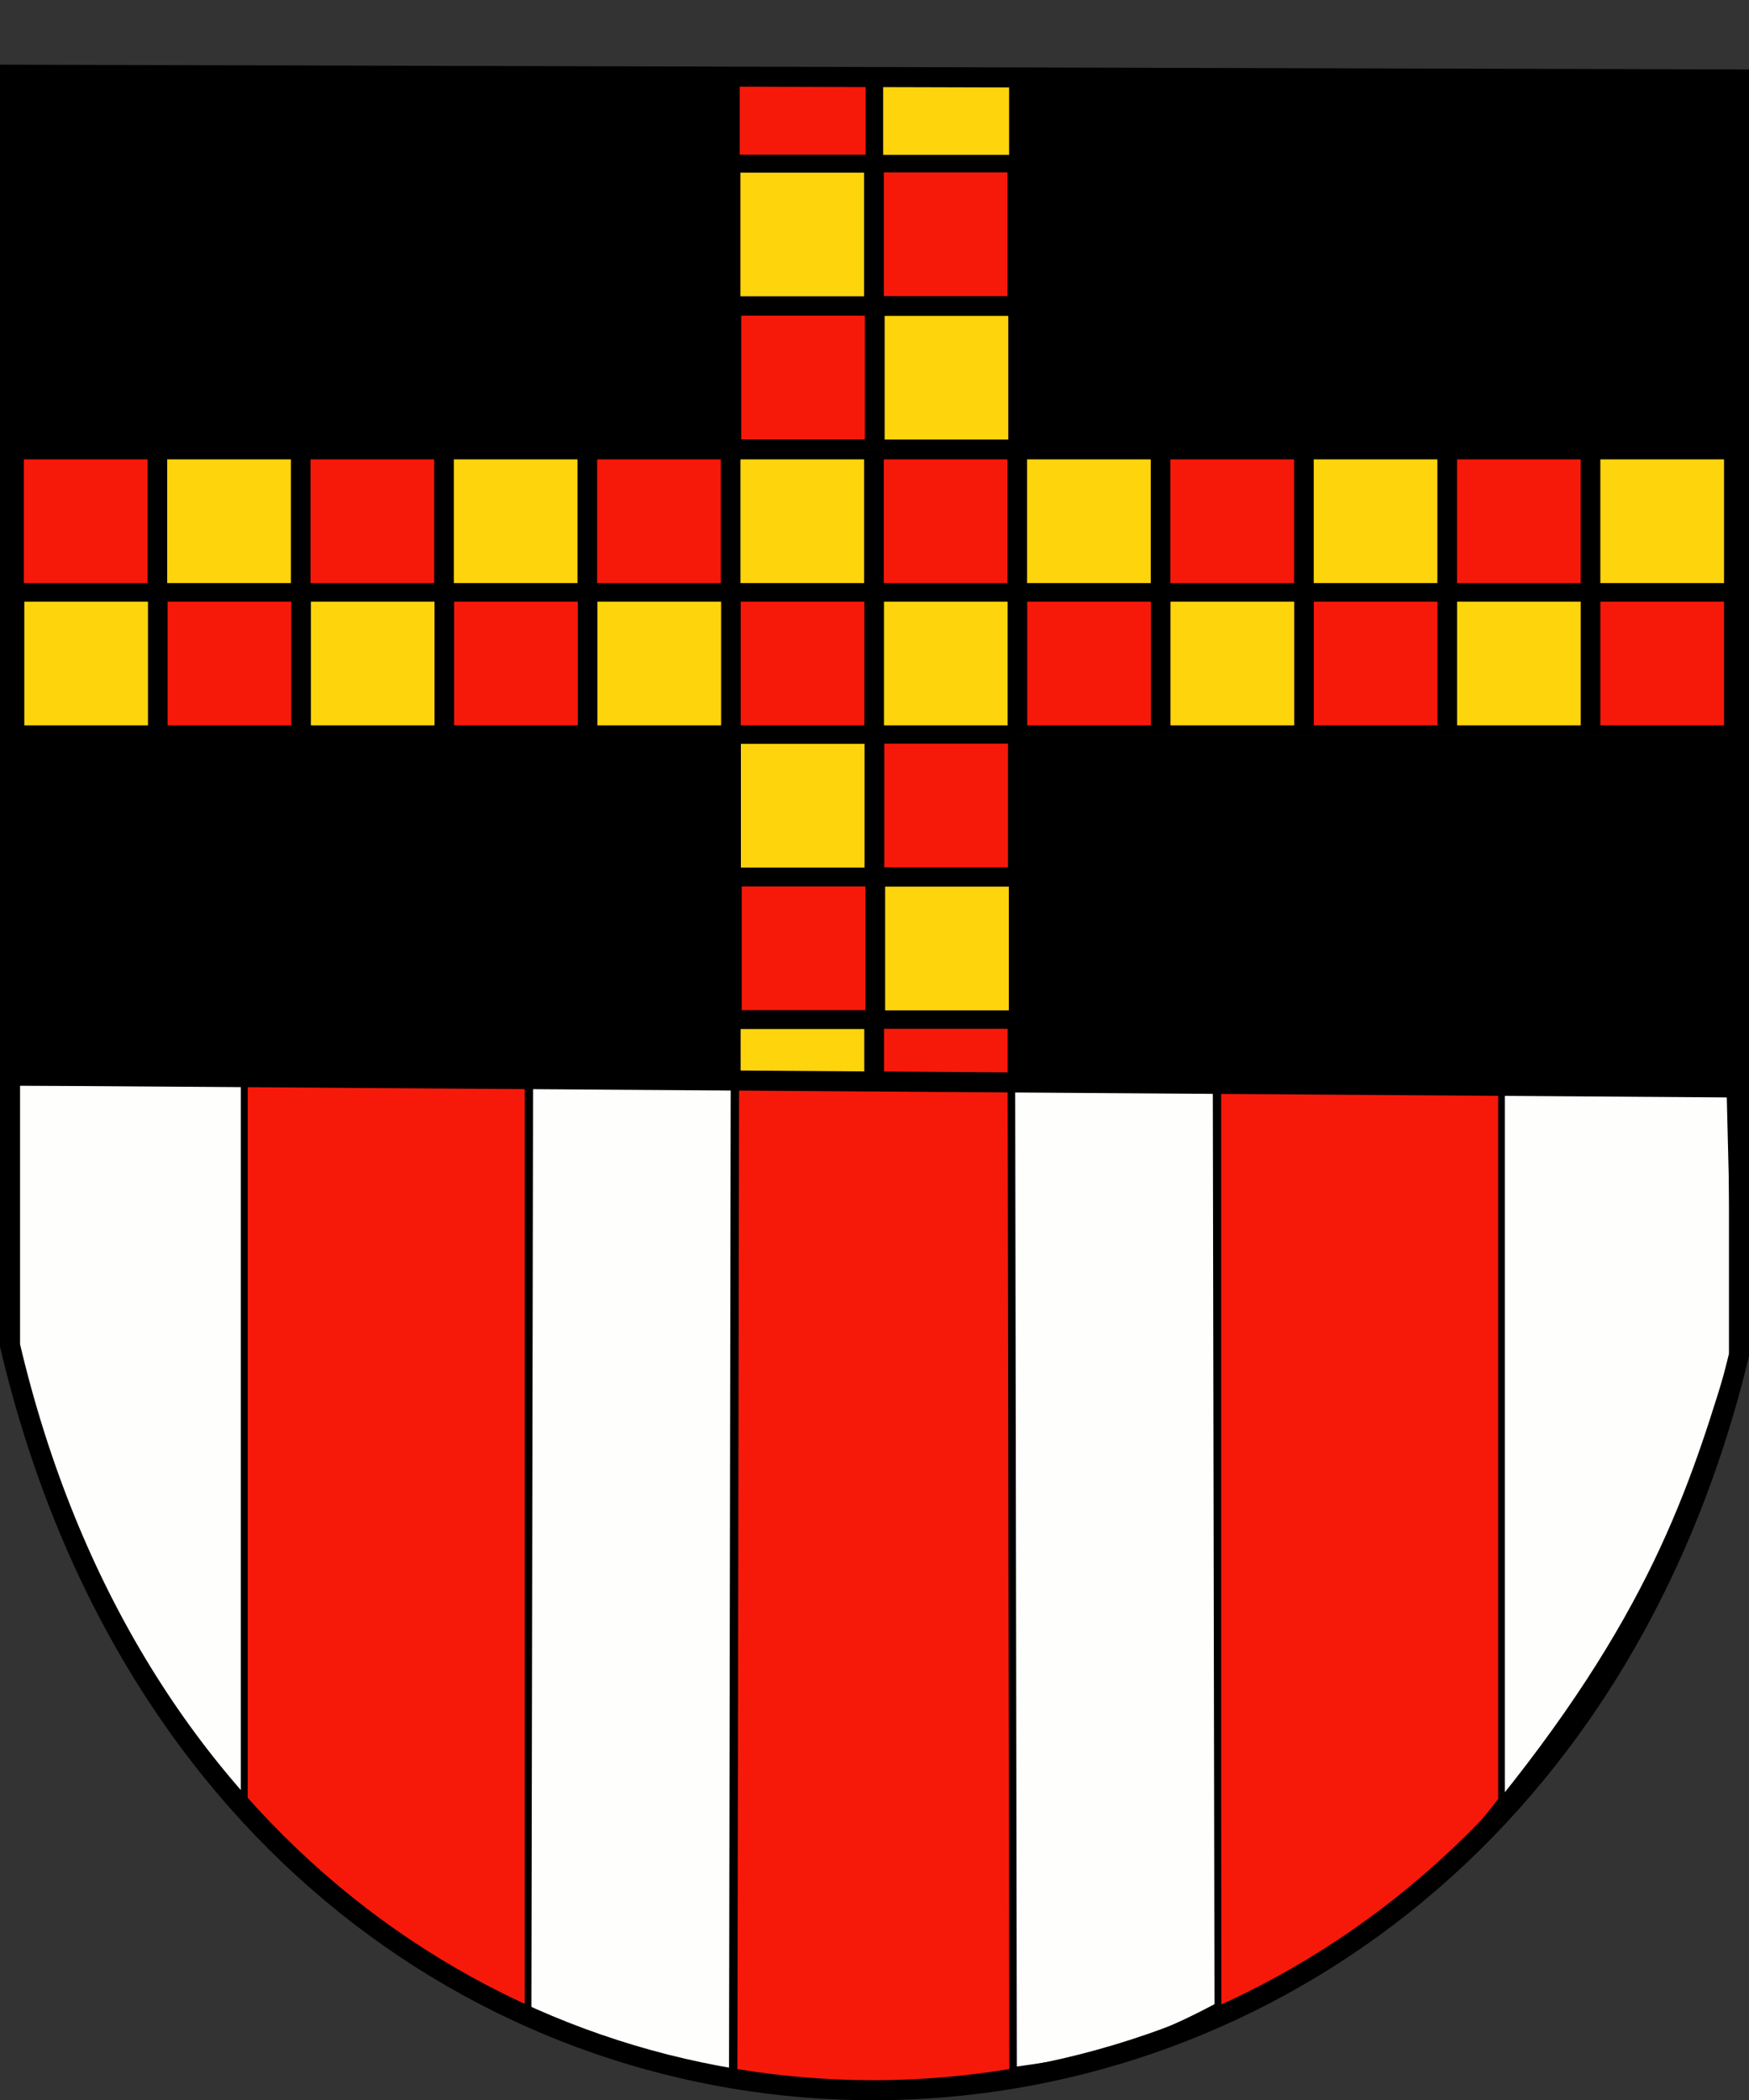
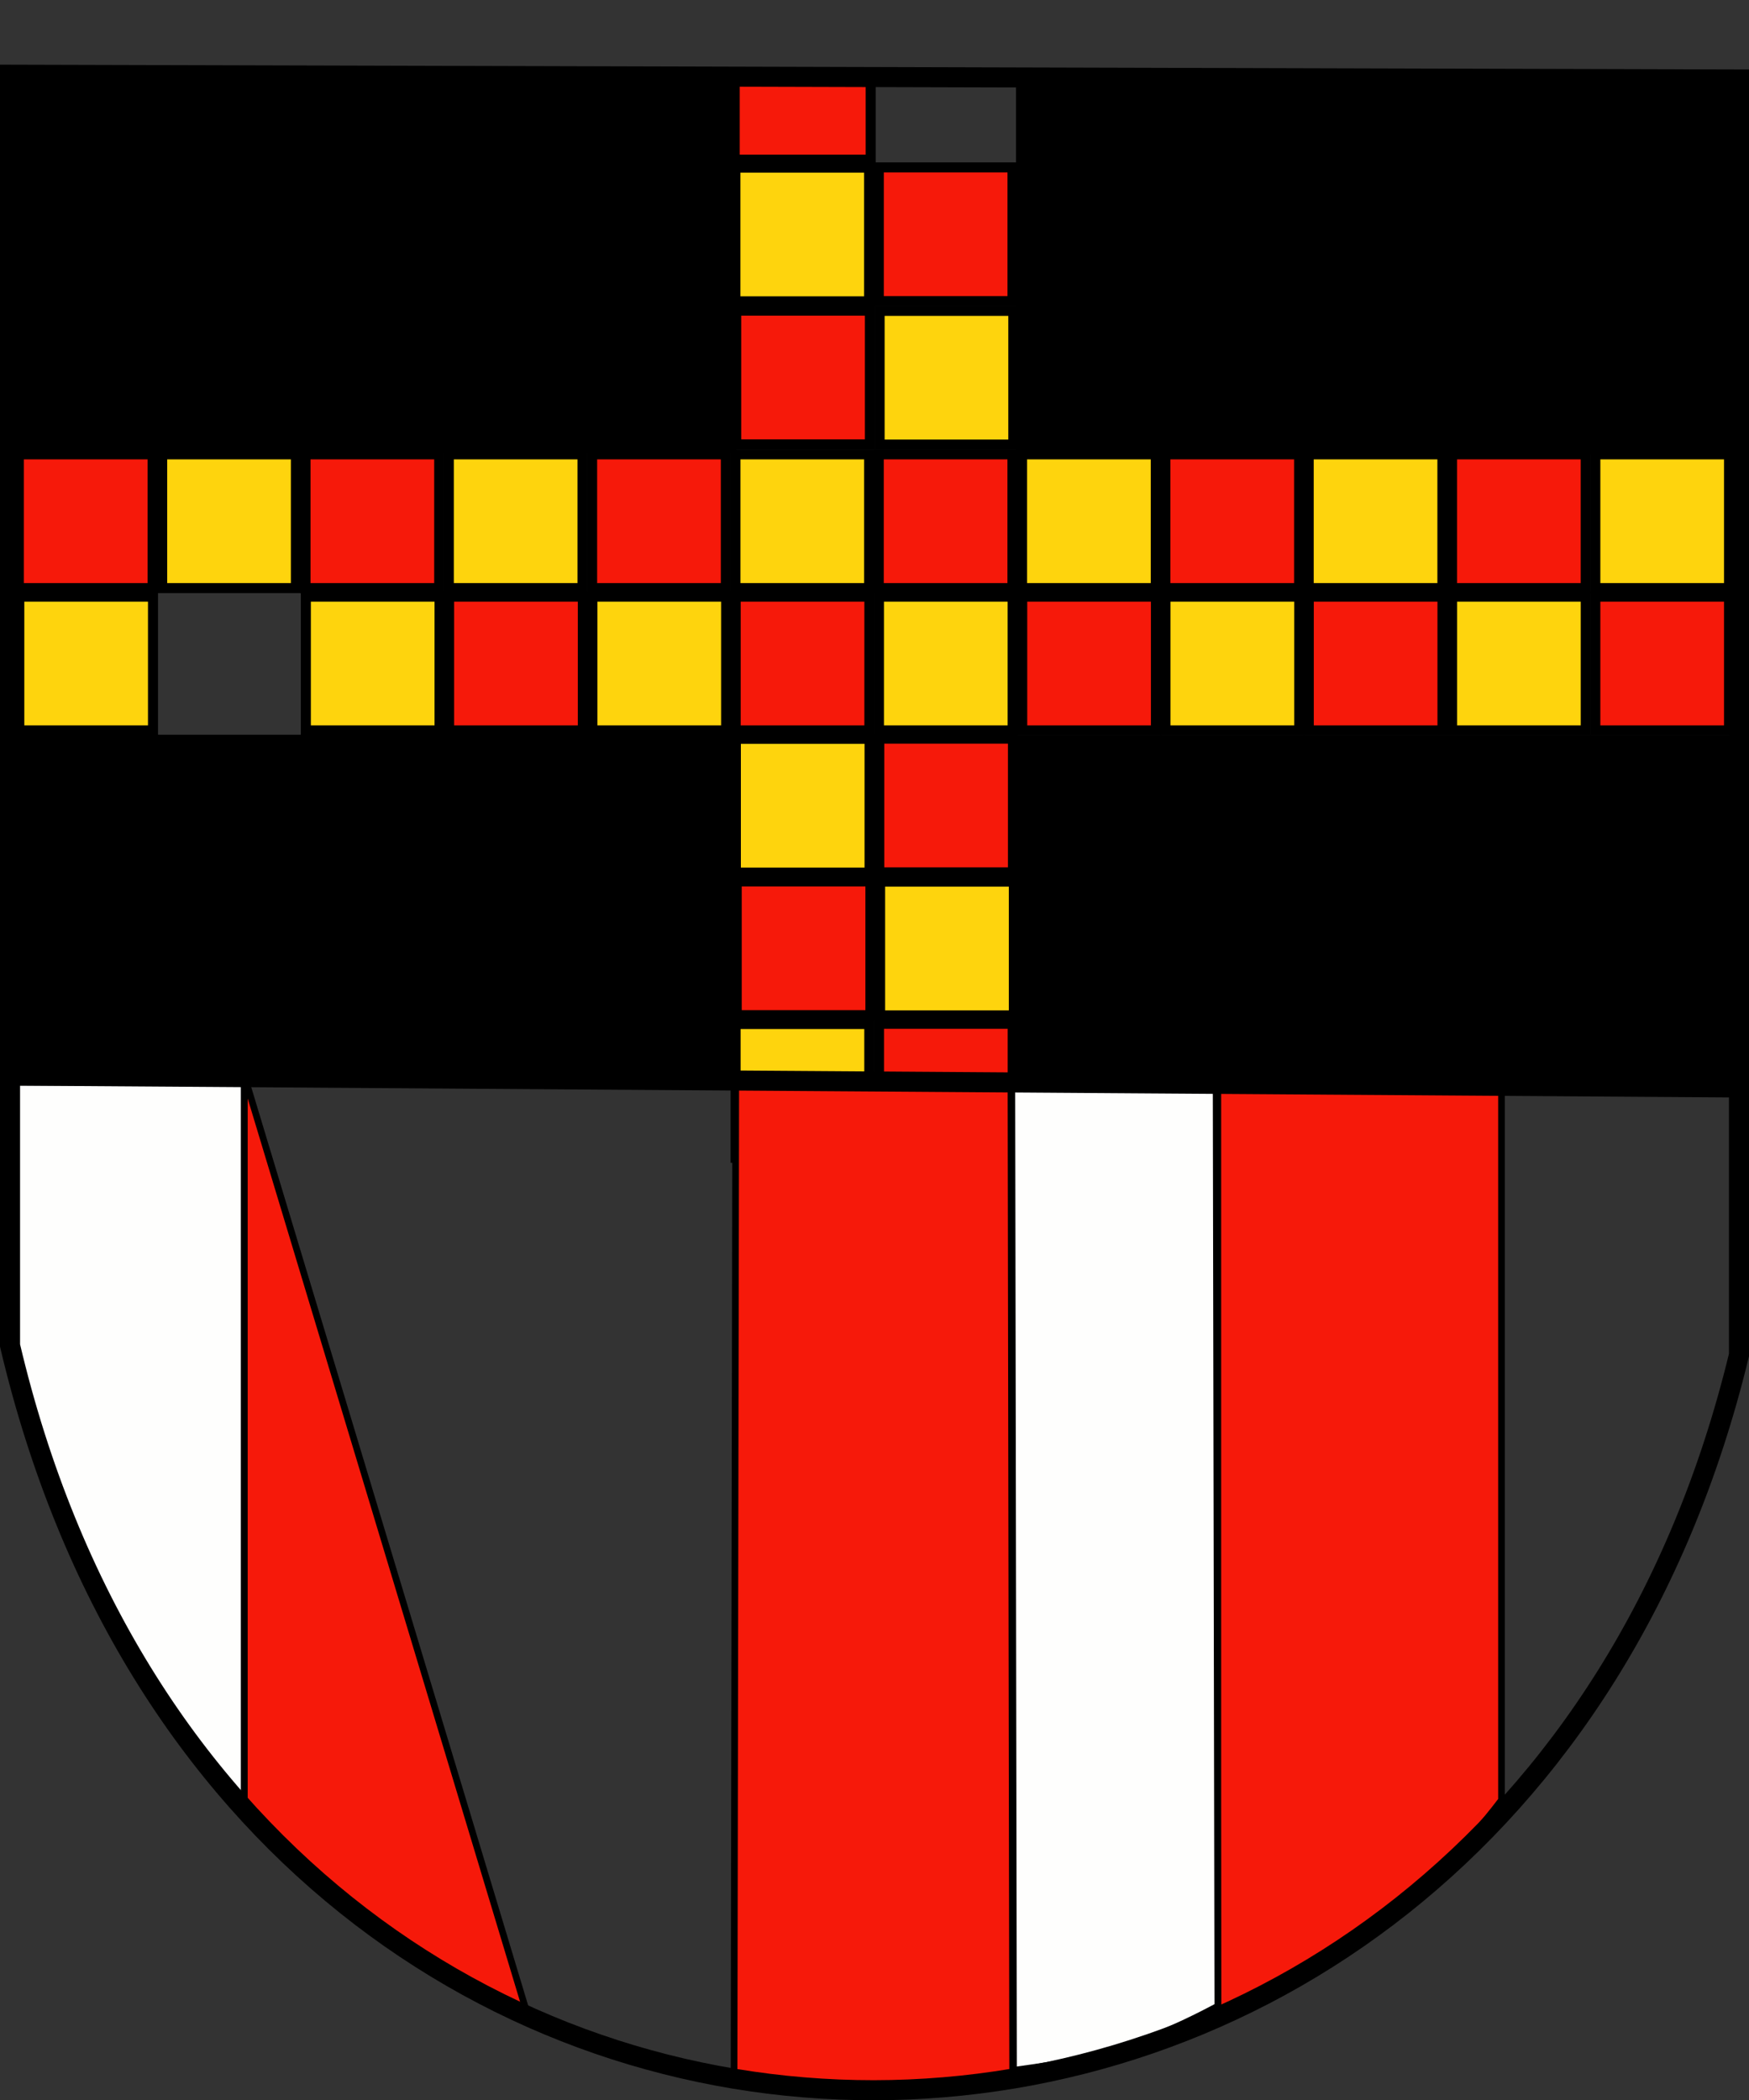
<svg xmlns="http://www.w3.org/2000/svg" xmlns:ns1="http://sodipodi.sourceforge.net/DTD/sodipodi-0.dtd" xmlns:ns2="http://www.inkscape.org/namespaces/inkscape" width="717.617" height="861.53" id="svg2" ns1:version="0.32" ns2:version="0.46" version="1.0" ns1:docname="daxweiler.svg" ns2:output_extension="org.inkscape.output.svg.inkscape">
  <rect width="100%" height="100%" fill="#333333" stroke="none" />
  <defs id="defs4">
    <ns2:perspective ns1:type="inkscape:persp3d" ns2:vp_x="0 : 526.18109 : 1" ns2:vp_y="0 : 1000 : 0" ns2:vp_z="744.09448 : 526.18109 : 1" ns2:persp3d-origin="372.04724 : 350.78739 : 1" id="perspective10" />
    <ns2:perspective id="perspective2390" ns2:persp3d-origin="372.04724 : 350.78739 : 1" ns2:vp_z="744.09448 : 526.18109 : 1" ns2:vp_y="0 : 1000 : 0" ns2:vp_x="0 : 526.18109 : 1" ns1:type="inkscape:persp3d" />
    <ns2:perspective id="perspective2403" ns2:persp3d-origin="372.04724 : 350.78739 : 1" ns2:vp_z="744.09448 : 526.18109 : 1" ns2:vp_y="0 : 1000 : 0" ns2:vp_x="0 : 526.18109 : 1" ns1:type="inkscape:persp3d" />
  </defs>
  <ns1:namedview id="base" pagecolor="#ffffff" bordercolor="#666666" borderopacity="1.0" ns2:pageopacity="0.0" ns2:pageshadow="2" ns2:zoom="0.34821757" ns2:cx="46.93472" ns2:cy="348.22007" ns2:document-units="px" ns2:current-layer="layer2" showgrid="false" showguides="true" ns2:guide-bbox="true" ns2:window-width="1440" ns2:window-height="825" ns2:window-x="0" ns2:window-y="25" />
  <g ns2:label="Ebene 1" ns2:groupmode="layer" id="layer1" transform="translate(-15.219,-84.854)" />
  <g ns2:groupmode="layer" id="layer2" ns2:label="RAHMEN" transform="translate(-15.219,-84.854)">
    <rect style="fill:#000000;fill-opacity:1;stroke:#000000;stroke-width:8.23;stroke-linecap:butt;stroke-linejoin:miter;stroke-miterlimit:4;stroke-dasharray:none;stroke-opacity:1" id="rect3183" width="288.066" height="146.972" x="25.213" y="119.42" />
    <rect style="fill:#000000;fill-opacity:1;stroke:#000000;stroke-width:8.278;stroke-linecap:butt;stroke-linejoin:miter;stroke-miterlimit:4;stroke-dasharray:none;stroke-opacity:1" id="rect3185" width="291.483" height="146.925" x="436.235" y="120.423" />
    <g id="g3287" transform="matrix(2.743,0,0,2.743,-686.133,-1135.347)">
      <rect y="512.79" x="365.696" height="20" width="20" id="rect3205" style="opacity:1;fill:#fed40d;fill-opacity:1;stroke:#000000;stroke-width:1.5;stroke-linecap:butt;stroke-linejoin:miter;stroke-miterlimit:4;stroke-dasharray:none;stroke-opacity:1" />
      <rect y="512.79" x="387.133" height="20" width="20" id="rect3227" style="opacity:1;fill:#f6190a;fill-opacity:1;stroke:#000000;stroke-width:1.5;stroke-linecap:butt;stroke-linejoin:miter;stroke-miterlimit:4;stroke-dasharray:none;stroke-opacity:1" />
      <rect y="512.79" x="344.259" height="20" width="20" id="rect3229" style="opacity:1;fill:#f6190a;fill-opacity:1;stroke:#000000;stroke-width:1.5;stroke-linecap:butt;stroke-linejoin:miter;stroke-miterlimit:4;stroke-dasharray:none;stroke-opacity:1" />
      <rect y="512.79" x="301.385" height="20" width="20" id="rect3231" style="opacity:1;fill:#f6190a;fill-opacity:1;stroke:#000000;stroke-width:1.5;stroke-linecap:butt;stroke-linejoin:miter;stroke-miterlimit:4;stroke-dasharray:none;stroke-opacity:1" />
      <rect y="512.79" x="258.511" height="20" width="20" id="rect3233" style="opacity:1;fill:#f6190a;fill-opacity:1;stroke:#000000;stroke-width:1.5;stroke-linecap:butt;stroke-linejoin:miter;stroke-miterlimit:4;stroke-dasharray:none;stroke-opacity:1" />
      <rect y="512.79" x="430.008" height="20" width="20" id="rect3243" style="opacity:1;fill:#f6190a;fill-opacity:1;stroke:#000000;stroke-width:1.5;stroke-linecap:butt;stroke-linejoin:miter;stroke-miterlimit:4;stroke-dasharray:none;stroke-opacity:1" />
      <rect y="512.79" x="472.882" height="20" width="20" id="rect3247" style="opacity:1;fill:#f6190a;fill-opacity:1;stroke:#000000;stroke-width:1.5;stroke-linecap:butt;stroke-linejoin:miter;stroke-miterlimit:4;stroke-dasharray:none;stroke-opacity:1" />
      <rect y="512.79" x="408.57" height="20" width="20" id="rect3253" style="opacity:1;fill:#fed40d;fill-opacity:1;stroke:#000000;stroke-width:1.5;stroke-linecap:butt;stroke-linejoin:miter;stroke-miterlimit:4;stroke-dasharray:none;stroke-opacity:1" />
      <rect y="512.79" x="451.445" height="20" width="20" id="rect3257" style="opacity:1;fill:#fed40d;fill-opacity:1;stroke:#000000;stroke-width:1.5;stroke-linecap:butt;stroke-linejoin:miter;stroke-miterlimit:4;stroke-dasharray:none;stroke-opacity:1" />
      <rect y="512.79" x="494.319" height="20" width="20" id="rect3261" style="opacity:1;fill:#fed40d;fill-opacity:1;stroke:#000000;stroke-width:1.5;stroke-linecap:butt;stroke-linejoin:miter;stroke-miterlimit:4;stroke-dasharray:none;stroke-opacity:1" />
      <rect y="512.79" x="322.822" height="20" width="20" id="rect3265" style="opacity:1;fill:#fed40d;fill-opacity:1;stroke:#000000;stroke-width:1.5;stroke-linecap:butt;stroke-linejoin:miter;stroke-miterlimit:4;stroke-dasharray:none;stroke-opacity:1" />
      <rect y="512.79" x="279.948" height="20" width="20" id="rect3269" style="opacity:1;fill:#fed40d;fill-opacity:1;stroke:#000000;stroke-width:1.5;stroke-linecap:butt;stroke-linejoin:miter;stroke-miterlimit:4;stroke-dasharray:none;stroke-opacity:1" />
    </g>
    <g id="g3273" transform="matrix(2.743,0,0,2.743,-686.133,-1125.993)">
-       <rect y="530.657" x="280.006" height="20" width="20" id="rect3235" style="opacity:1;fill:#f6190a;fill-opacity:1;stroke:#000000;stroke-width:1.5;stroke-linecap:butt;stroke-linejoin:miter;stroke-miterlimit:4;stroke-dasharray:none;stroke-opacity:1" />
      <rect y="530.657" x="322.868" height="20" width="20" id="rect3237" style="opacity:1;fill:#f6190a;fill-opacity:1;stroke:#000000;stroke-width:1.5;stroke-linecap:butt;stroke-linejoin:miter;stroke-miterlimit:4;stroke-dasharray:none;stroke-opacity:1" />
      <rect y="530.657" x="365.731" height="20" width="20" id="rect3239" style="opacity:1;fill:#f6190a;fill-opacity:1;stroke:#000000;stroke-width:1.5;stroke-linecap:butt;stroke-linejoin:miter;stroke-miterlimit:4;stroke-dasharray:none;stroke-opacity:1" />
      <rect y="530.657" x="408.593" height="20" width="20" id="rect3241" style="opacity:1;fill:#f6190a;fill-opacity:1;stroke:#000000;stroke-width:1.5;stroke-linecap:butt;stroke-linejoin:miter;stroke-miterlimit:4;stroke-dasharray:none;stroke-opacity:1" />
      <rect y="530.657" x="451.456" height="20" width="20" id="rect3245" style="opacity:1;fill:#f6190a;fill-opacity:1;stroke:#000000;stroke-width:1.5;stroke-linecap:butt;stroke-linejoin:miter;stroke-miterlimit:4;stroke-dasharray:none;stroke-opacity:1" />
      <rect y="530.657" x="494.319" height="20" width="20" id="rect3249" style="opacity:1;fill:#f6190a;fill-opacity:1;stroke:#000000;stroke-width:1.5;stroke-linecap:butt;stroke-linejoin:miter;stroke-miterlimit:4;stroke-dasharray:none;stroke-opacity:1" />
      <rect y="530.657" x="387.162" height="20" width="20" id="rect3251" style="opacity:1;fill:#fed40d;fill-opacity:1;stroke:#000000;stroke-width:1.5;stroke-linecap:butt;stroke-linejoin:miter;stroke-miterlimit:4;stroke-dasharray:none;stroke-opacity:1" />
      <rect y="530.657" x="430.025" height="20" width="20" id="rect3255" style="opacity:1;fill:#fed40d;fill-opacity:1;stroke:#000000;stroke-width:1.5;stroke-linecap:butt;stroke-linejoin:miter;stroke-miterlimit:4;stroke-dasharray:none;stroke-opacity:1" />
      <rect ns2:transform-center-y="-20.708127" ns2:transform-center-x="17.172593" y="530.657" x="472.887" height="20" width="20" id="rect3259" style="opacity:1;fill:#fed40d;fill-opacity:1;stroke:#000000;stroke-width:1.5;stroke-linecap:butt;stroke-linejoin:miter;stroke-miterlimit:4;stroke-dasharray:none;stroke-opacity:1" />
      <rect y="530.657" x="344.3" height="20" width="20" id="rect3263" style="opacity:1;fill:#fed40d;fill-opacity:1;stroke:#000000;stroke-width:1.5;stroke-linecap:butt;stroke-linejoin:miter;stroke-miterlimit:4;stroke-dasharray:none;stroke-opacity:1" />
      <rect y="530.657" x="301.437" height="20" width="20" id="rect3267" style="opacity:1;fill:#fed40d;fill-opacity:1;stroke:#000000;stroke-width:1.5;stroke-linecap:butt;stroke-linejoin:miter;stroke-miterlimit:4;stroke-dasharray:none;stroke-opacity:1" />
      <rect y="530.657" x="258.574" height="20" width="20" id="rect3271" style="opacity:1;fill:#fed40d;fill-opacity:1;stroke:#000000;stroke-width:1.5;stroke-linecap:butt;stroke-linejoin:miter;stroke-miterlimit:4;stroke-dasharray:none;stroke-opacity:1" />
    </g>
    <g id="g3331" transform="matrix(2.743,0,0,2.743,-686.011,-1127.753)">
      <rect y="552.565" x="365.714" height="20" width="20" id="rect3301" style="opacity:1;fill:#fed40d;fill-opacity:1;stroke:#000000;stroke-width:1.5;stroke-linecap:butt;stroke-linejoin:miter;stroke-miterlimit:4;stroke-dasharray:none;stroke-opacity:1" />
      <rect y="552.533" x="387.164" height="20" width="20" id="rect3307" style="opacity:1;fill:#f6190a;fill-opacity:1;stroke:#000000;stroke-width:1.5;stroke-linecap:butt;stroke-linejoin:miter;stroke-miterlimit:4;stroke-dasharray:none;stroke-opacity:1" />
    </g>
    <g id="g3335" transform="matrix(2.743,0,0,2.743,-686.119,-1010.778)">
      <rect y="552.565" x="365.714" height="20" width="20" id="rect3337" style="opacity:1;fill:#fed40d;fill-opacity:1;stroke:#000000;stroke-width:1.5;stroke-linecap:butt;stroke-linejoin:miter;stroke-miterlimit:4;stroke-dasharray:none;stroke-opacity:1" />
      <rect y="552.533" x="387.164" height="20" width="20" id="rect3339" style="opacity:1;fill:#f6190a;fill-opacity:1;stroke:#000000;stroke-width:1.5;stroke-linecap:butt;stroke-linejoin:miter;stroke-miterlimit:4;stroke-dasharray:none;stroke-opacity:1" />
    </g>
    <g id="g3341" transform="matrix(-2.743,0,0,2.743,1434.345,-1069.179)">
      <rect y="552.565" x="365.714" height="20" width="20" id="rect3343" style="opacity:1;fill:#fed40d;fill-opacity:1;stroke:#000000;stroke-width:1.5;stroke-linecap:butt;stroke-linejoin:miter;stroke-miterlimit:4;stroke-dasharray:none;stroke-opacity:1" />
      <rect y="552.533" x="387.164" height="20" width="20" id="rect3345" style="opacity:1;fill:#f6190a;fill-opacity:1;stroke:#000000;stroke-width:1.5;stroke-linecap:butt;stroke-linejoin:miter;stroke-miterlimit:4;stroke-dasharray:none;stroke-opacity:1" />
    </g>
    <g id="g3358" transform="matrix(2.743,0,0,2.743,-686.198,-1362.077)">
      <rect y="552.565" x="365.714" height="20" width="20" id="rect3360" style="opacity:1;fill:#fed40d;fill-opacity:1;stroke:#000000;stroke-width:1.5;stroke-linecap:butt;stroke-linejoin:miter;stroke-miterlimit:4;stroke-dasharray:none;stroke-opacity:1" />
      <rect y="552.533" x="387.164" height="20" width="20" id="rect3362" style="opacity:1;fill:#f6190a;fill-opacity:1;stroke:#000000;stroke-width:1.5;stroke-linecap:butt;stroke-linejoin:miter;stroke-miterlimit:4;stroke-dasharray:none;stroke-opacity:1" />
    </g>
    <g id="g3364" transform="matrix(-2.743,0,0,2.743,1434.136,-1303.316)">
      <rect y="552.565" x="365.714" height="20" width="20" id="rect3366" style="opacity:1;fill:#fed40d;fill-opacity:1;stroke:#000000;stroke-width:1.5;stroke-linecap:butt;stroke-linejoin:miter;stroke-miterlimit:4;stroke-dasharray:none;stroke-opacity:1" />
      <rect y="552.533" x="387.164" height="20" width="20" id="rect3368" style="opacity:1;fill:#f6190a;fill-opacity:1;stroke:#000000;stroke-width:1.5;stroke-linecap:butt;stroke-linejoin:miter;stroke-miterlimit:4;stroke-dasharray:none;stroke-opacity:1" />
    </g>
-     <rect style="fill:#fed40d;fill-opacity:1;stroke:#000000;stroke-width:4.115;stroke-linecap:butt;stroke-linejoin:miter;stroke-miterlimit:4;stroke-dasharray:none;stroke-opacity:1" id="rect3372" width="55.793" height="32.46" x="-431.311" y="117.986" transform="scale(-1,1)" />
    <rect style="fill:#f6190a;fill-opacity:1;stroke:#000000;stroke-width:4.115;stroke-linecap:butt;stroke-linejoin:miter;stroke-miterlimit:4;stroke-dasharray:none;stroke-opacity:1" id="rect3374" width="55.789" height="32.555" x="-372.461" y="117.802" transform="scale(-1,1)" />
    <path style="fill:#fefefd;fill-opacity:1;fill-rule:evenodd;stroke:#000000;stroke-width:2.743px;stroke-linecap:butt;stroke-linejoin:miter;stroke-opacity:1" d="M 21.944,526.169 L 115.477,526.862 L 115.477,826.167 C 50.559,745.58 35.535,692.713 19.173,639.101 L 21.944,526.169 z" id="path3393" ns1:nodetypes="ccccc" />
-     <path style="fill:#f6190a;fill-opacity:1;fill-rule:evenodd;stroke:#000000;stroke-width:2.743px;stroke-linecap:butt;stroke-linejoin:miter;stroke-opacity:1" d="M 115.477,526.169 L 231.873,526.169 L 231.873,912.078 C 186.651,892.042 145.969,865.763 115.477,825.474 L 115.477,526.169 z" id="path3395" ns1:nodetypes="ccccc" />
-     <path style="fill:#fefefd;fill-opacity:1;fill-rule:evenodd;stroke:#000000;stroke-width:2.743px;stroke-linecap:butt;stroke-linejoin:miter;stroke-opacity:1" d="M 232.566,529.633 L 316.399,530.326 L 315.706,936.327 C 292.091,933.118 268.142,929.479 231.873,910 L 232.566,529.633 z" id="path3397" ns1:nodetypes="ccccc" />
-     <path style="fill:#fefefd;fill-opacity:1;fill-rule:evenodd;stroke:#000000;stroke-width:2.743px;stroke-linecap:butt;stroke-linejoin:miter;stroke-opacity:1" d="M 724.825,523.964 L 631.292,524.657 L 631.292,823.962 C 696.21,743.375 711.233,690.508 727.596,636.896 L 724.825,523.964 z" id="path3399" ns1:nodetypes="ccccc" />
+     <path style="fill:#f6190a;fill-opacity:1;fill-rule:evenodd;stroke:#000000;stroke-width:2.743px;stroke-linecap:butt;stroke-linejoin:miter;stroke-opacity:1" d="M 115.477,526.169 L 231.873,912.078 C 186.651,892.042 145.969,865.763 115.477,825.474 L 115.477,526.169 z" id="path3395" ns1:nodetypes="ccccc" />
    <path style="fill:#f6190a;fill-opacity:1;fill-rule:evenodd;stroke:#000000;stroke-width:2.743px;stroke-linecap:butt;stroke-linejoin:miter;stroke-opacity:1" d="M 631.292,523.964 L 514.896,523.964 L 514.896,909.873 C 560.118,889.837 600.8,863.558 631.292,823.269 L 631.292,523.964 z" id="path3401" ns1:nodetypes="ccccc" />
    <path style="fill:#fefefd;fill-opacity:1;fill-rule:evenodd;stroke:#000000;stroke-width:2.743px;stroke-linecap:butt;stroke-linejoin:miter;stroke-opacity:1" d="M 514.203,527.429 L 430.37,528.121 L 431.063,934.123 C 454.678,930.913 478.626,927.275 514.896,907.795 L 514.203,527.429 z" id="path3403" ns1:nodetypes="ccccc" />
    <path style="fill:#f6190a;fill-opacity:1;fill-rule:evenodd;stroke:#000000;stroke-width:2.743px;stroke-linecap:butt;stroke-linejoin:miter;stroke-opacity:1" d="M 317.092,528.941 L 430.024,528.248 L 430.716,937.02 C 394.273,943.207 356.53,944.198 316.399,935.635 L 317.092,528.941 z" id="path3405" ns1:nodetypes="ccccc" />
    <path style="fill:none;fill-rule:evenodd;stroke:#000000;stroke-width:8.23;stroke-linecap:butt;stroke-linejoin:miter;stroke-miterlimit:4;stroke-dasharray:none;stroke-opacity:1" d="M 19.335,115.501 L 728.722,117.46 L 728.722,640.682 C 631.756,1040.99 115.654,1045.913 19.335,636.763 L 19.335,115.501 z" id="path2411" ns1:nodetypes="ccccc" />
    <rect style="fill:#000000;fill-opacity:1;stroke:#000000;stroke-width:7.938;stroke-linecap:butt;stroke-linejoin:miter;stroke-miterlimit:4;stroke-dasharray:none;stroke-opacity:1" id="rect3189" width="289.583" height="135.997" x="22.128" y="390.193" />
    <rect style="fill:#000000;fill-opacity:1;stroke:#000000;stroke-width:7.94;stroke-linecap:butt;stroke-linejoin:miter;stroke-miterlimit:4;stroke-dasharray:none;stroke-opacity:1" id="rect3187" width="286.152" height="137.709" x="435.856" y="390.439" />
    <path style="fill:none;fill-rule:evenodd;stroke:#000000;stroke-width:8.23;stroke-linecap:butt;stroke-linejoin:miter;stroke-miterlimit:4;stroke-dasharray:none;stroke-opacity:1" d="M 19.335,526.044 L 728.722,530.943" id="path3420" />
  </g>
</svg>